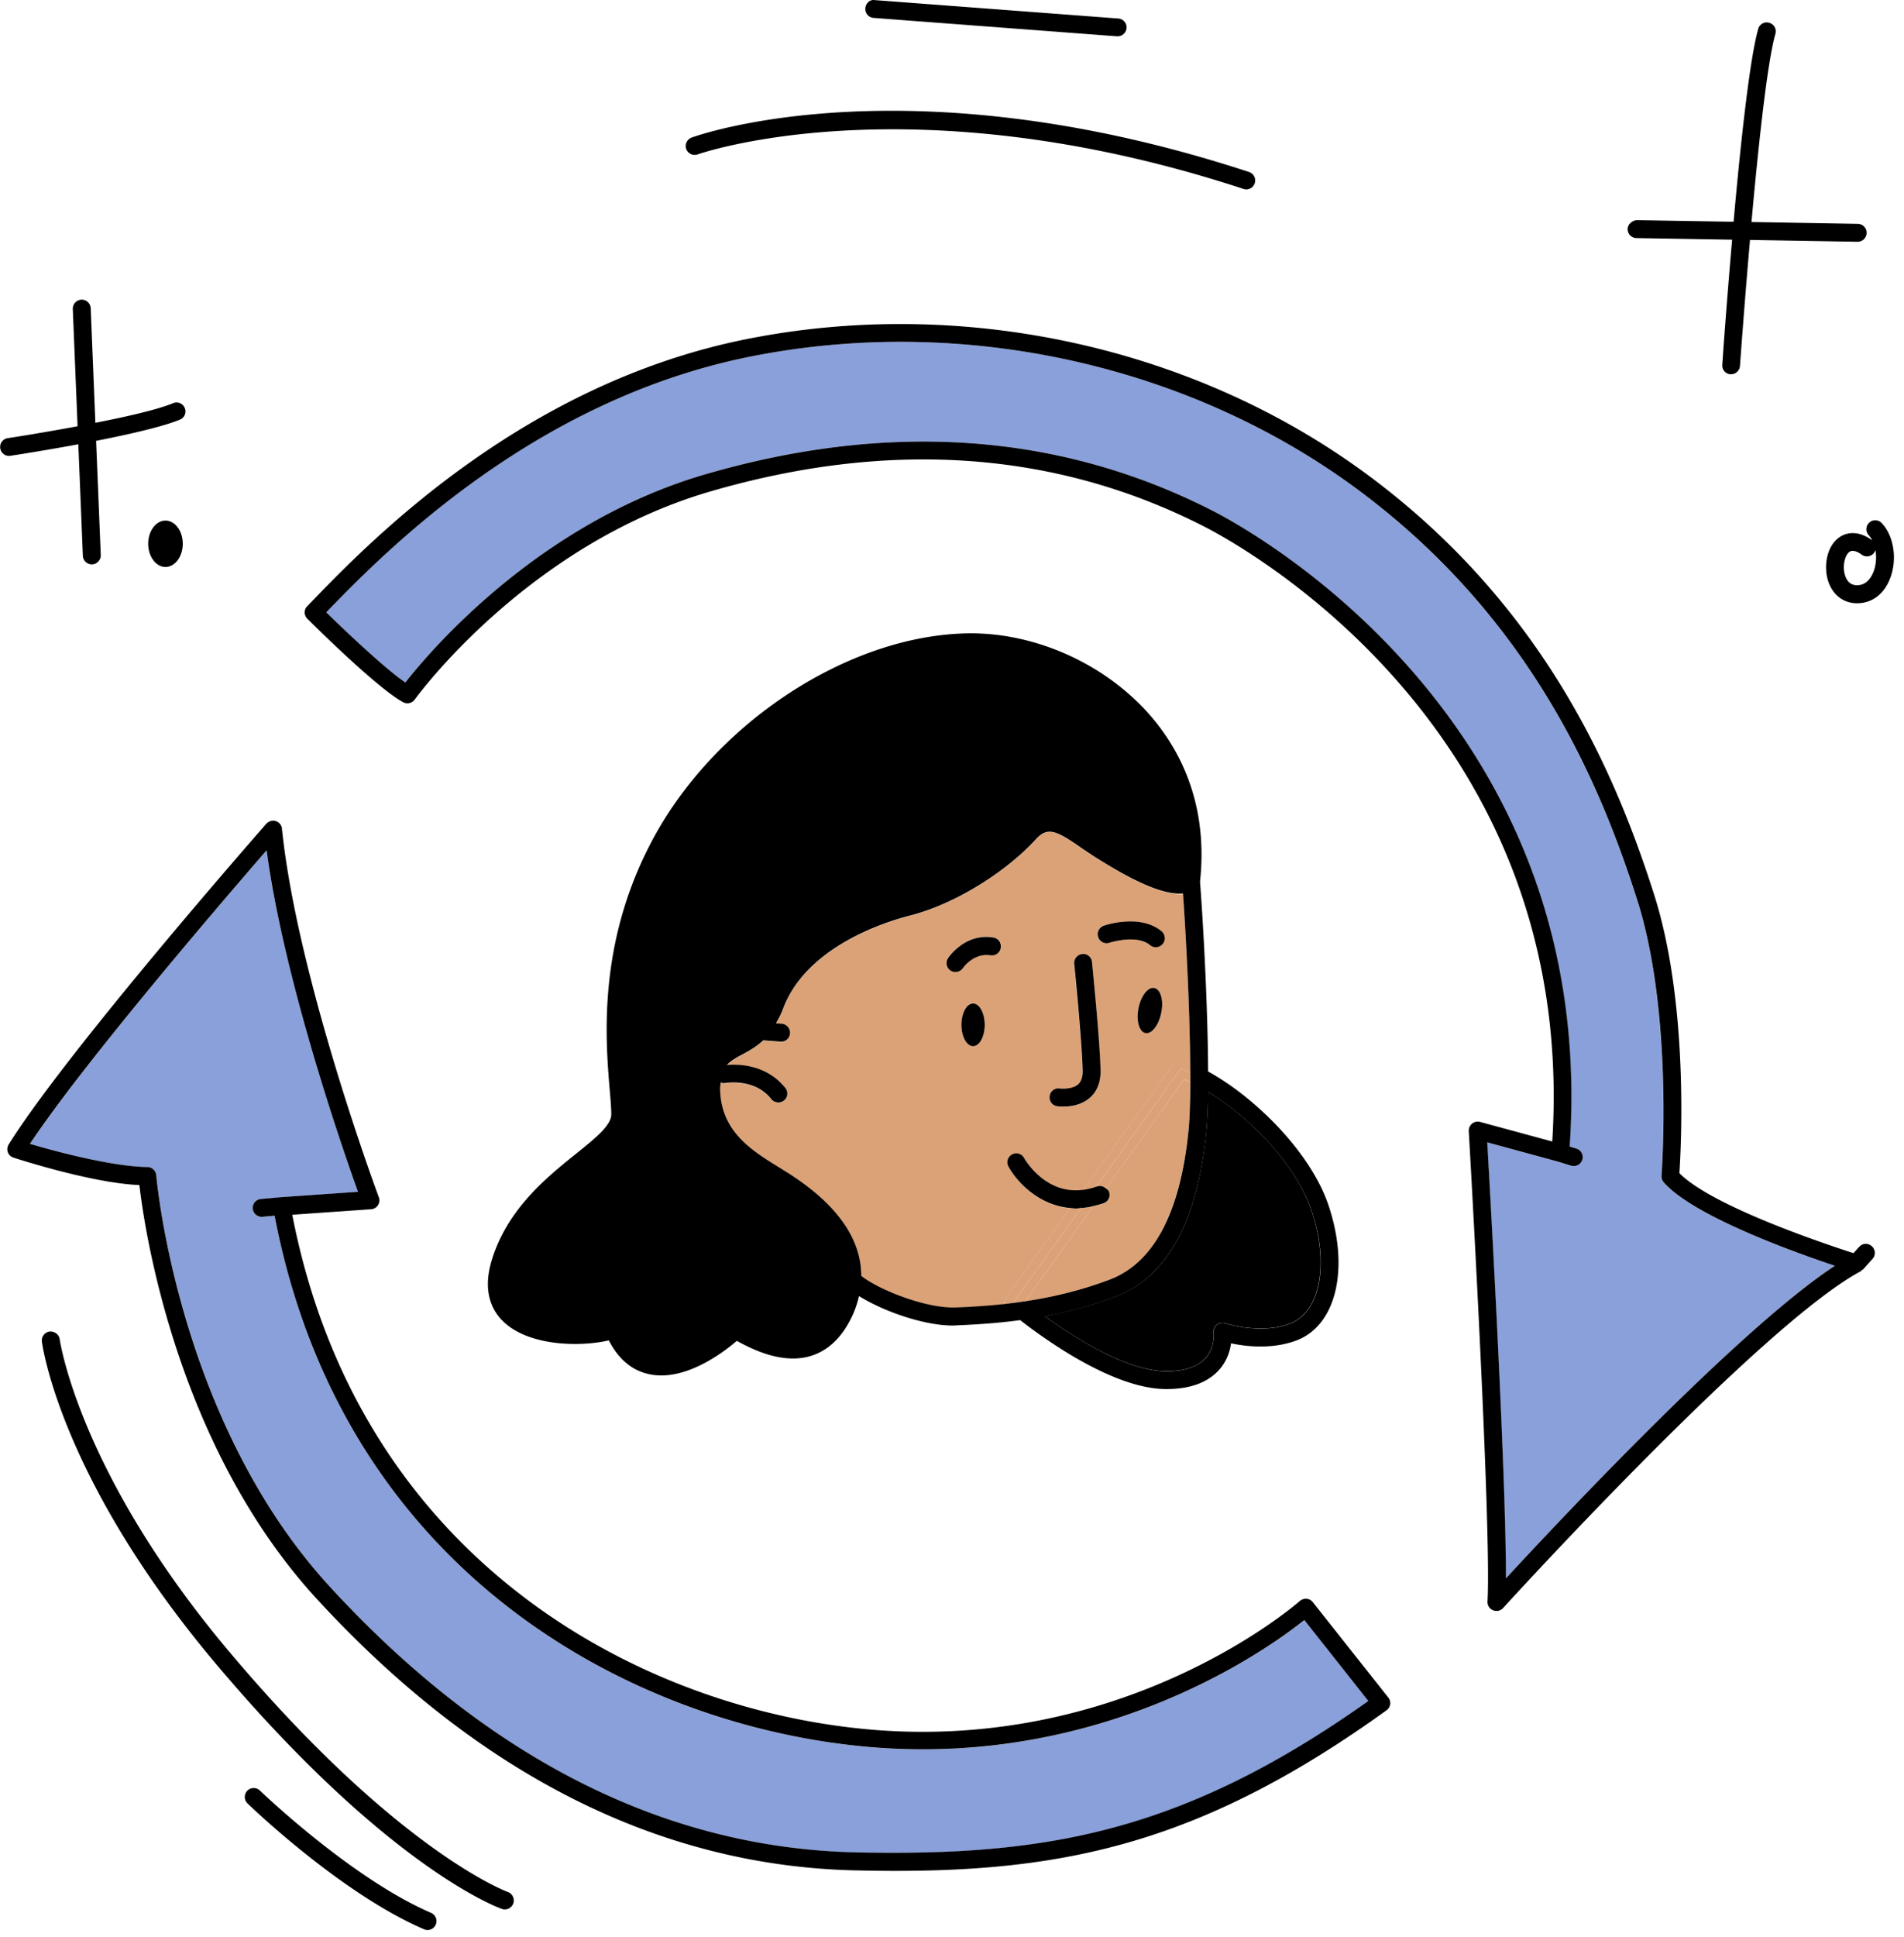
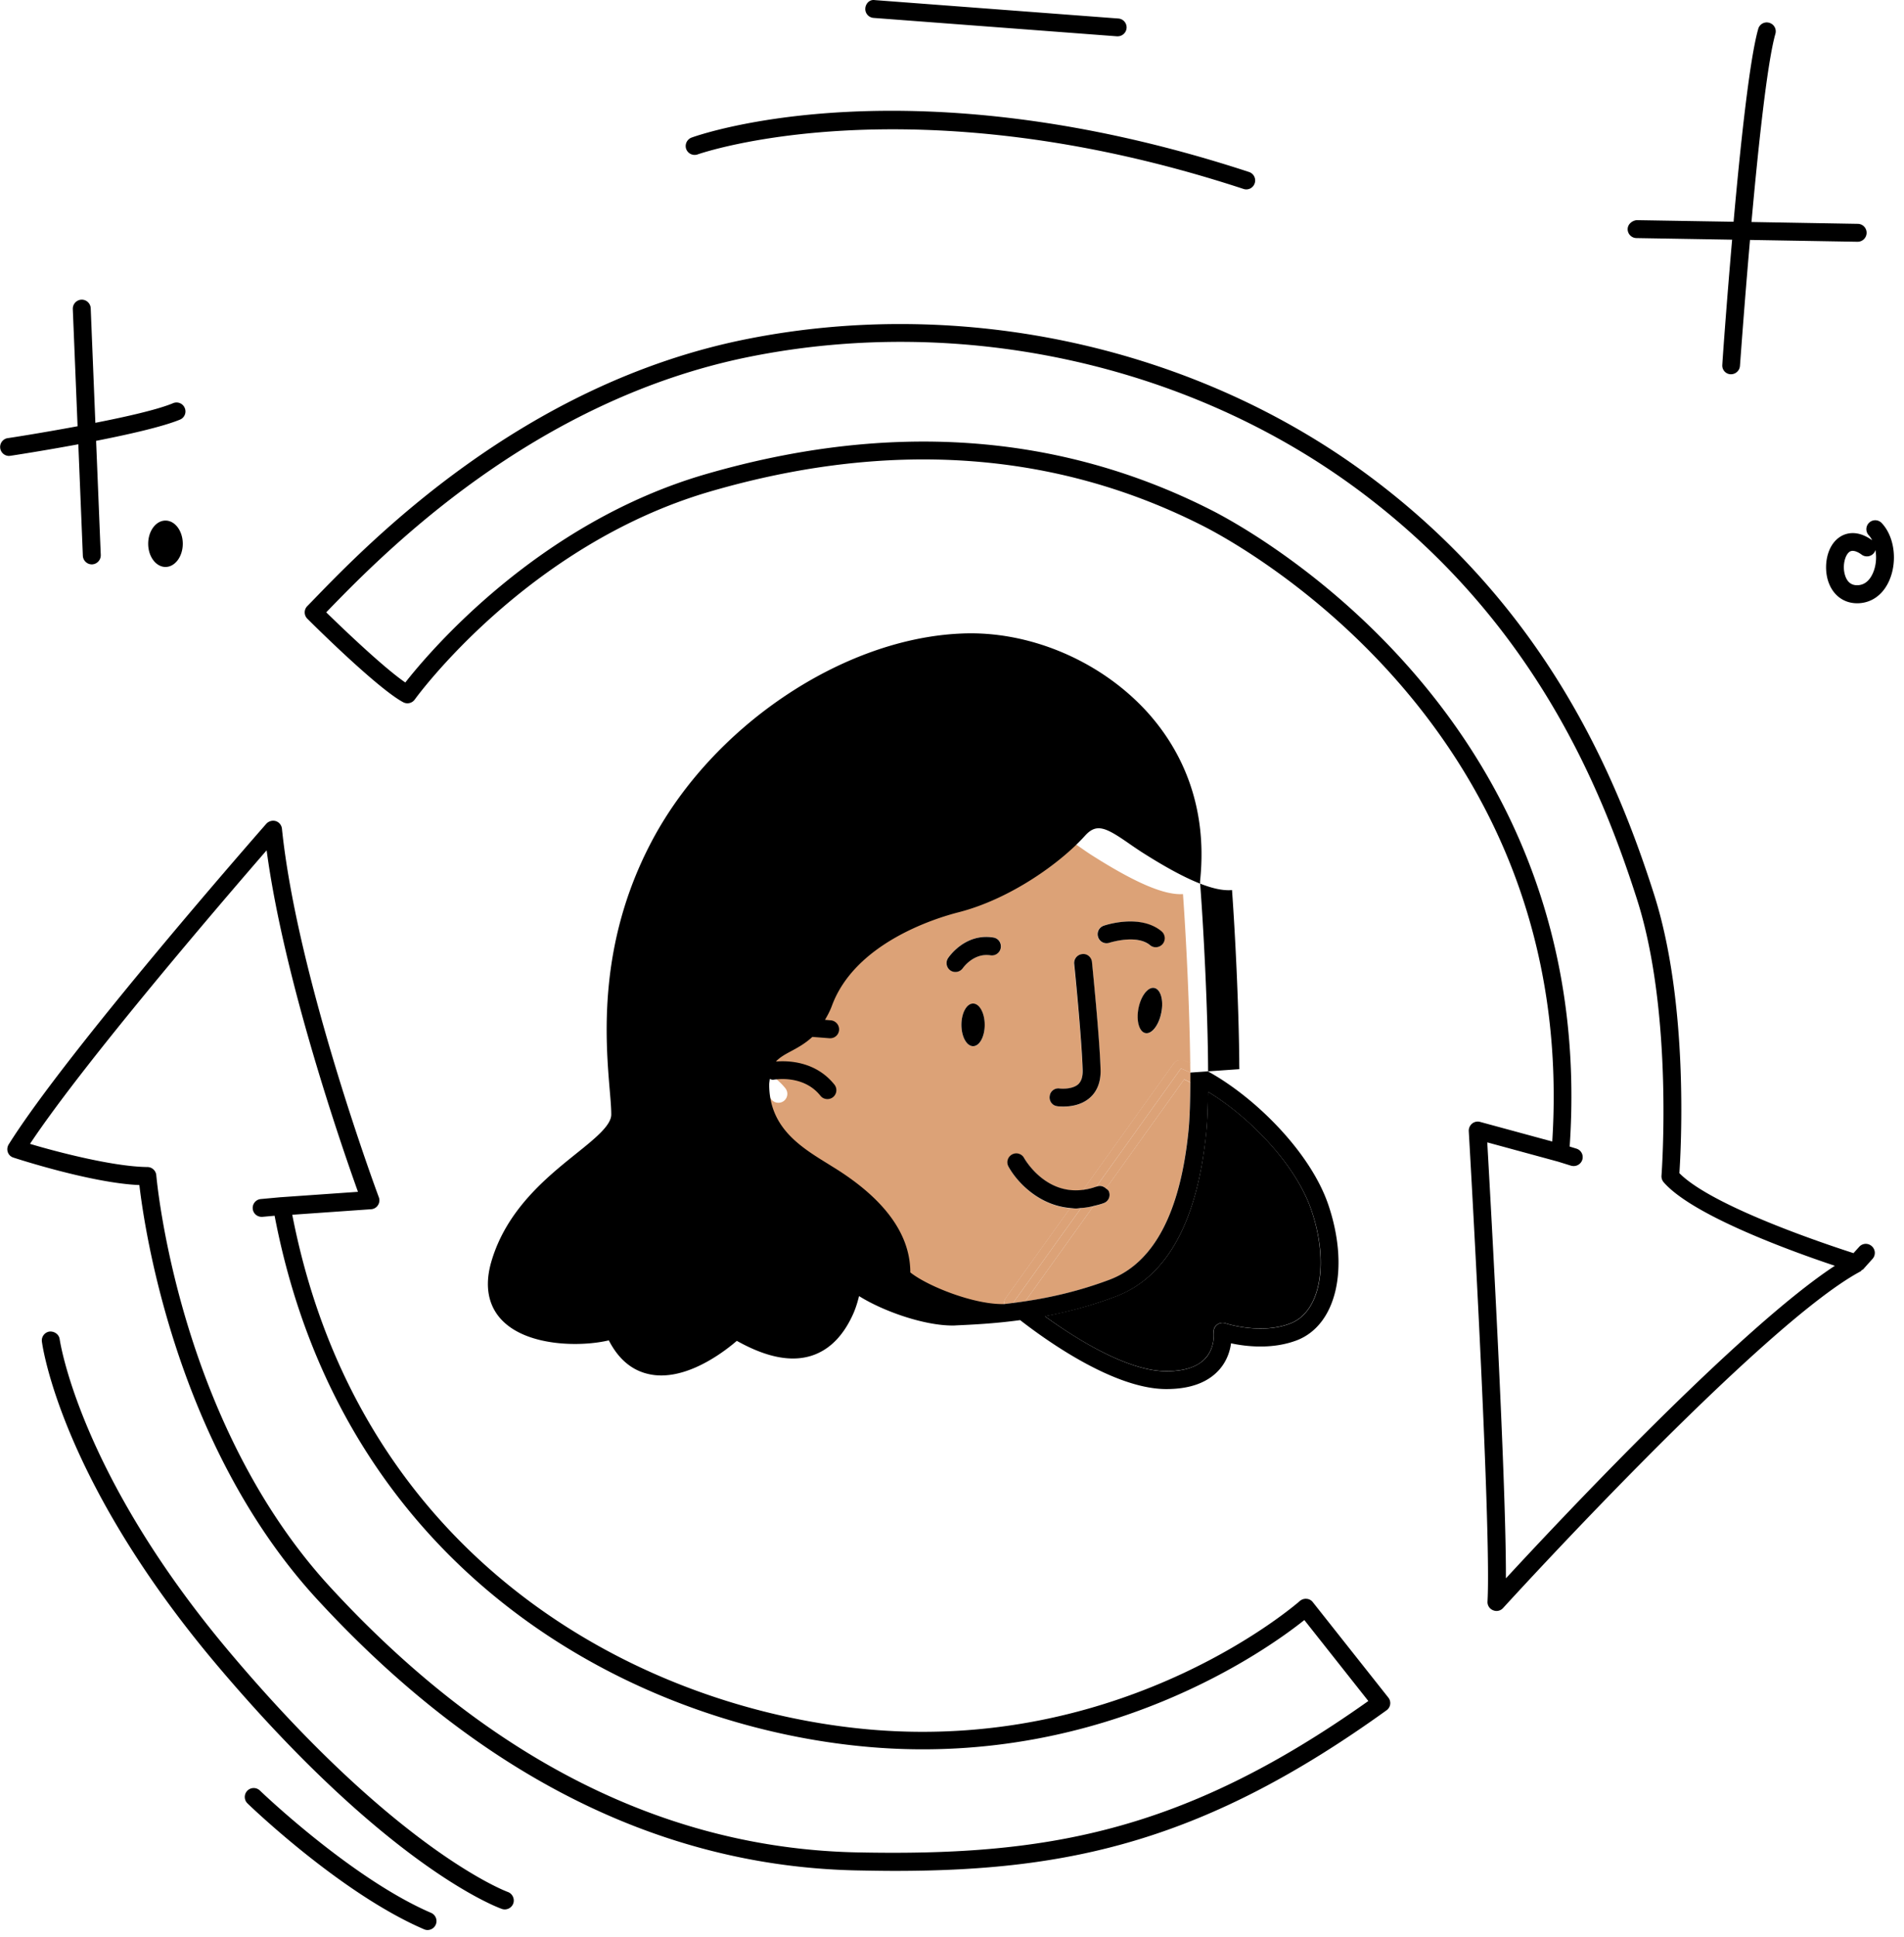
<svg xmlns="http://www.w3.org/2000/svg" width="178" height="181" fill="none">
  <path fill="#000" d="M104.324 121.128c-2.316.882-4.574 1.455-6.648 1.856 2.865 2.075 7.714 5.135 11.358 5.135 1.72 0 2.958-.412 3.68-1.238.894-.997.745-2.338.745-2.349a.83.83 0 0 1 .298-.745.88.88 0 0 1 .791-.149c.034.011 3.324 1.1 6.097.011 2.785-1.077 3.622-5.605 1.96-10.545-1.444-4.275-5.754-8.722-9.674-11.095-.022 1.433-.057 2.751-.16 3.702-.814 8.425-3.668 13.606-8.447 15.417" />
  <path fill="#DCA277" d="M102.123 79.945c-.401-.253-.791-.528-1.169-.791-2.166-1.513-3.026-1.937-4.115-.711-2.326 2.579-7.014 5.914-11.805 7.14-2.235.574-9.708 2.9-11.852 8.758-.183.515-.412.905-.642 1.295l.55.046a.838.838 0 0 1-.057 1.673h-.069l-1.604-.126c-.677.63-1.399 1.02-2.04 1.364-.585.31-1.032.573-1.364.94 1.111-.092 3.702-.035 5.467 2.155a.835.835 0 0 1-.126 1.169.82.82 0 0 1-.527.183.83.83 0 0 1-.654-.309c-1.593-1.995-4.287-1.513-4.39-1.502-.126.023-.229-.046-.344-.069-.011.195-.057.356-.057.596.046 3.978 2.946 5.766 5.513 7.347l.883.55c5.25 3.359 6.797 6.729 6.797 9.583 1.616 1.295 6.006 3.037 8.78 2.957 1.169-.046 2.75-.126 4.584-.321a.82.82 0 0 1 .15-.585l6.017-8.39c-2.912-.252-4.952-2.407-5.754-3.862a.84.84 0 0 1 .32-1.135.85.85 0 0 1 1.136.321c.091.16 1.982 3.438 5.501 2.98l8.47-11.817a.83.83 0 0 1 .952-.298c.195.069.401.183.596.263-.058-5.203-.378-11.69-.676-15.806-1.72.115-4.425-1.031-8.471-3.599M90.971 97.768c-.596 0-1.089-.894-1.089-1.995s.493-1.994 1.089-1.994 1.089.894 1.089 1.994-.493 1.995-1.09 1.995m1.639-8.517c-1.593-.24-2.579 1.181-2.59 1.192a.83.83 0 0 1-.7.367.83.83 0 0 1-.688-1.295c.07-.103 1.582-2.35 4.242-1.925a.84.84 0 0 1 .699.95.855.855 0 0 1-.963.711m9.295 13.319c-.802.711-1.845.837-2.487.837-.298 0-.516-.035-.584-.035a.847.847 0 0 1-.71-.951c.068-.458.469-.779.939-.699.31.034 1.226.046 1.731-.401.298-.264.435-.688.412-1.284-.08-2.923-.791-9.892-.791-9.96a.837.837 0 0 1 .745-.917c.447-.069.872.286.917.745.035.286.723 7.095.803 10.086.046 1.376-.505 2.155-.975 2.579m6.671-7.943c-.229 1.17-.882 2.017-1.478 1.903-.585-.115-.883-1.158-.654-2.316.23-1.169.883-2.017 1.479-1.902.584.114.883 1.157.653 2.315m.092-6.419a.83.83 0 0 1-.642.298.87.87 0 0 1-.539-.194c-1.249-1.043-3.759-.23-3.782-.23a.83.83 0 0 1-1.066-.515.844.844 0 0 1 .516-1.066c.137-.046 3.415-1.147 5.398.538.379.287.413.814.115 1.17M103.396 111.052c.103.092.229.161.275.298a.84.84 0 0 1-.481 1.078c-.333.126-.654.195-.974.275l-6.373 8.894c2.395-.367 5.089-.963 7.886-2.017 4.137-1.57 6.624-6.281 7.381-14.018.103-1.089.149-2.648.16-4.424-.183-.092-.389-.206-.573-.275z" />
  <path fill="#DCA277" d="m109.721 99.36-8.47 11.818a6 6 0 0 0 1.238-.298l7.909-11.038c.275.092.584.252.882.378 0-.298-.011-.607-.011-.905-.195-.08-.413-.195-.596-.264a.85.85 0 0 0-.952.31M101.069 112.875c-.16.012-.321.046-.47.046-.195 0-.367-.034-.55-.046l-6.017 8.391a.83.83 0 0 0-.15.584c.264-.034.55-.069.826-.103z" />
  <path fill="#DCA277" d="M102.489 110.88c.035-.012.069-.012.115-.023.298-.115.573 0 .802.194l7.301-10.201c.184.069.379.195.573.276v-.906c-.298-.126-.596-.287-.882-.378zM101.069 112.875l-6.361 8.872c.378-.046.745-.103 1.146-.161l6.373-8.894c-.401.103-.791.16-1.158.183" />
  <path fill="#000" d="M90.97 97.756c.602 0 1.089-.893 1.089-1.994 0-1.102-.487-1.994-1.09-1.994-.601 0-1.088.892-1.088 1.994s.487 1.994 1.089 1.994M107.911 92.313c-.584-.115-1.249.733-1.478 1.902s.069 2.201.653 2.316 1.25-.734 1.479-1.903c.24-1.158-.058-2.2-.654-2.315" />
-   <path fill="#8AA0DA" d="M81.687 163.284c-21.858-1.731-49.515-15.806-56.014-49.675l-1.146.103h-.08a.824.824 0 0 1-.825-.757.827.827 0 0 1 .756-.905l1.868-.172h.023l7.198-.504c-1.49-4.161-6.923-19.83-8.539-31.91-4.057 4.676-17.02 19.76-22.11 27.428 2.281.688 7.726 2.132 10.958 2.166h.011c.436 0 .803.333.837.768.023.229 1.983 22.97 16.276 38.5 14.774 16.047 31.314 24.38 49.171 24.769 17.525.367 30.42-1.776 47.865-14.143l-5.984-7.565c-3.335 2.647-18.533 13.616-40.265 11.897M155.316 109.849c.011-.149 1.135-15.106-2.281-25.789-3.393-10.614-9.765-26.121-25.949-38.19-15.852-11.83-37.148-16.517-56.989-12.54-20.264 4.058-34.202 18.293-39.612 23.887 1.869 1.833 5.456 5.226 7.393 6.556 2.258-2.877 12.425-14.9 28.036-19.451 17.181-4.997 33.102-3.874 47.326 3.347 3.736 1.891 36.219 19.611 33.491 59.464l.63.195a.84.84 0 0 1 .551 1.043.85.85 0 0 1-.803.584 1 1 0 0 1-.252-.034l-1.215-.379-6.613-1.799c.332 5.857 1.765 31.405 1.742 40.735 5.135-5.559 21.915-23.416 30.752-29.204-3.954-1.319-13.33-4.688-16.012-7.817a.87.87 0 0 1-.195-.608" />
  <path fill="#000" d="M.96 42.59c.242-.034 3.084-.47 6.362-1.077l.424 10.419c.023.447.39.802.837.802h.034a.85.85 0 0 0 .803-.87l-.436-10.672c3.095-.607 6.258-1.33 7.84-1.983a.826.826 0 0 0 .447-1.089.83.83 0 0 0-1.089-.447c-1.421.596-4.344 1.261-7.267 1.834L8.48 28.802A.84.84 0 0 0 7.609 28a.85.85 0 0 0-.803.87l.447 10.958C3.803 40.47.766 40.94.71 40.94a.837.837 0 0 0 .126 1.662c.034 0 .08-.012.126-.012M64.15 13.925a.843.843 0 0 0 1.066.504c.195-.069 19.944-6.969 51.028 3.221a.822.822 0 0 0 1.055-.527.83.83 0 0 0-.539-1.055C85.08 5.684 65.457 12.561 64.643 12.86a.847.847 0 0 0-.493 1.066M104.416 3.392h.068a.837.837 0 0 0 .837-.768.834.834 0 0 0-.768-.894L81.79.01c-.481-.08-.86.31-.894.768-.034.459.31.86.768.895zM161.77 34.969h.058a.84.84 0 0 0 .836-.78c.012-.114.39-5.478.94-11.77l10.052.171h.012a.84.84 0 0 0 .836-.825.833.833 0 0 0-.825-.848l-9.937-.172c.642-7.13 1.478-14.935 2.235-17.583a.83.83 0 0 0-.573-1.031.82.82 0 0 0-1.032.573c-.802 2.797-1.662 10.797-2.304 18.018l-9.055-.15c-.401.035-.836.356-.848.826a.835.835 0 0 0 .826.848l8.94.15c-.527 6.063-.894 11.22-.917 11.69a.813.813 0 0 0 .756.883M174.744 48.838a.834.834 0 0 0-.035 1.18c.127.138.23.298.321.47 0-.011-.011-.011-.011-.011-1.57-1.123-2.694-.55-3.106-.24-1.181.859-1.433 2.75-.997 4.08.424 1.283 1.432 2.051 2.705 2.051 1.329 0 2.43-.79 3.014-2.154.768-1.789.47-4.08-.711-5.33a.823.823 0 0 0-1.18-.046m.355 4.7c-.229.527-.665 1.145-1.49 1.145-.539 0-.917-.298-1.112-.905-.286-.871-.023-1.903.402-2.212a.5.5 0 0 1 .309-.092c.275 0 .596.172.837.355a.83.83 0 0 0 1.169-.194.8.8 0 0 0 .114-.241c.127.699.058 1.49-.229 2.143M29.66 149.449c15.096 16.391 32.036 24.918 50.364 25.319 1.226.023 2.43.046 3.621.046 16.334 0 29.022-2.797 45.974-15.003a.824.824 0 0 0 .172-1.192l-7.061-8.918a.8.8 0 0 0-.584-.309.85.85 0 0 0-.631.206c-.16.138-15.84 13.915-39.692 12.047-21.239-1.685-48.117-15.313-54.5-48.14l7.37-.516a.81.81 0 0 0 .64-.378.82.82 0 0 0 .081-.745c-.08-.206-7.633-20.528-9.055-34.431a.84.84 0 0 0-.573-.711.87.87 0 0 0-.882.24c-.757.86-18.614 21.228-24.093 29.973a.85.85 0 0 0-.08.722.8.8 0 0 0 .527.505c.31.103 7.324 2.384 11.771 2.567.482 4.126 3.439 24.391 16.631 38.718m-4.733-69.997c1.616 12.092 7.049 27.76 8.539 31.91l-7.198.504h-.023l-1.869.172a.833.833 0 0 0 .069 1.662h.08l1.147-.103c6.498 33.869 34.156 47.944 56.014 49.675 21.731 1.719 36.929-9.238 40.253-11.897l5.983 7.565c-17.444 12.367-30.339 14.51-47.864 14.143-17.858-.389-34.397-8.722-49.171-24.769-14.293-15.519-16.253-38.271-16.276-38.5a.84.84 0 0 0-.837-.768h-.011c-3.232-.034-8.677-1.478-10.958-2.166 5.1-7.668 18.053-22.74 22.122-27.428M173.816 116.496l-.538.596c-2.419-.779-13.204-4.355-16.276-7.473.16-2.43.883-15.874-2.373-26.064-3.461-10.831-9.971-26.66-26.545-39.016-16.219-12.104-38.019-16.906-58.306-12.849-20.999 4.195-35.28 18.981-40.655 24.54l-.402.413a.83.83 0 0 0 .012 1.169c.264.263 6.499 6.487 8.963 7.805a.844.844 0 0 0 1.077-.252c.103-.149 10.465-14.442 27.623-19.44 16.769-4.882 32.277-3.793 46.1 3.233 3.622 1.845 35.061 18.97 32.62 57.504l-6.751-1.834a.83.83 0 0 0-.745.161.87.87 0 0 0-.309.699c.023.367 2.143 37.044 1.753 43.956a.82.82 0 0 0 .516.814.82.82 0 0 0 .94-.207c.241-.263 24.173-26.522 33.411-31.451.057-.034.092-.092.138-.137.023-.023.068-.012.091-.035l.894-.997a.834.834 0 0 0-.057-1.181.825.825 0 0 0-1.181.046m-33.032 30.982c.022-9.33-1.41-34.879-1.743-40.736l6.614 1.8 1.215.378a1 1 0 0 0 .252.034.845.845 0 0 0 .802-.584.83.83 0 0 0-.55-1.043l-.63-.195c2.728-39.853-29.755-57.573-33.492-59.464-14.224-7.22-30.133-8.344-47.326-3.347-15.622 4.55-25.777 16.574-28.035 19.45-1.937-1.329-5.513-4.721-7.393-6.555 5.41-5.594 19.348-19.83 39.612-23.887 19.84-3.977 41.136.722 56.988 12.54 16.184 12.069 22.557 27.577 25.95 38.19 3.415 10.694 2.292 25.64 2.281 25.789a.85.85 0 0 0 .194.608c2.682 3.117 12.058 6.499 16.013 7.817-8.837 5.788-25.618 23.646-30.752 29.205M46.922 178.368a.8.8 0 0 0 .275.046.85.85 0 0 0 .79-.562.85.85 0 0 0-.504-1.066c-.103-.034-10.338-3.817-25.984-22.373-14.12-16.734-15.897-29.159-15.92-29.274-.058-.458-.493-.756-.94-.722a.84.84 0 0 0-.722.94c.069.527 1.834 12.986 16.299 30.145 16 18.958 26.281 22.717 26.706 22.866M39.966 180.339a.836.836 0 0 0 .332-1.605c-7.427-3.198-15.92-11.347-16-11.428a.835.835 0 1 0-1.158 1.204c.356.344 8.792 8.447 16.505 11.76a.8.8 0 0 0 .321.069" />
  <path fill="#000" d="M103.395 111.052c-.218-.195-.504-.298-.802-.195-.035.012-.069.012-.115.023a6 6 0 0 1-1.238.298c-3.519.459-5.41-2.82-5.501-2.98a.83.83 0 0 0-1.135-.321.83.83 0 0 0-.321 1.135c.802 1.455 2.842 3.61 5.754 3.862.183.012.355.046.55.046.149 0 .321-.034.47-.046.378-.023.756-.08 1.157-.183.321-.08.642-.149.975-.275a.82.82 0 0 0 .481-1.077c-.046-.127-.16-.207-.275-.287M98.832 103.361c.057.012.275.035.584.035.642 0 1.697-.126 2.488-.837.469-.413 1.02-1.203.985-2.579-.08-2.991-.779-9.8-.802-10.086-.046-.459-.459-.814-.917-.745a.836.836 0 0 0-.745.917c.011.068.711 7.037.791 9.96.011.596-.126 1.009-.413 1.284-.504.447-1.421.435-1.73.401a.81.81 0 0 0-.94.699c-.07.47.24.894.699.951M103.178 86.501a.836.836 0 0 0-.515 1.066.826.826 0 0 0 1.066.516c.022 0 2.533-.814 3.782.23.16.137.344.194.539.194.24 0 .47-.103.642-.298a.846.846 0 0 0-.092-1.18c-2.006-1.685-5.296-.574-5.422-.528M92.872 87.601c-2.648-.435-4.172 1.823-4.24 1.926a.84.84 0 0 0 .228 1.157.845.845 0 0 0 1.158-.23c.011-.01.997-1.443 2.59-1.19a.844.844 0 0 0 .952-.7c.069-.459-.23-.894-.688-.963" />
-   <path fill="#000" d="M53.834 107.82c-2.74 2.201-6.499 5.227-7.909 10.098-.836 2.911.16 4.654 1.158 5.593 2.407 2.293 7.21 2.35 9.834 1.731.906 1.765 2.178 2.831 3.794 3.164.367.08.734.114 1.112.114 2.968 0 5.914-2.246 7.06-3.232 1.582.871 4.402 2.235 7.026 1.375 1.628-.538 2.912-1.822 3.829-3.839.24-.528.424-1.112.573-1.72 2.246 1.41 6.052 2.751 8.734 2.751.114 0 .217 0 .32-.011 1.468-.069 3.565-.161 6.007-.493 2.567 1.994 8.825 6.441 13.662 6.441 2.224 0 3.886-.607 4.952-1.81.722-.814 1.008-1.754 1.1-2.465 1.375.298 3.863.596 6.166-.286 3.691-1.433 4.929-6.74 2.935-12.643-1.662-4.905-6.809-10.029-11.244-12.47-.023-5.903-.447-13.731-.757-17.732.848-7.817-2.315-13.043-5.123-16.058-4.356-4.665-10.946-7.427-17.228-7.129-11.083.482-23.255 8.665-28.94 19.474-5.044 9.582-4.287 18.488-3.886 23.267.08.906.137 1.651.137 2.189.012 1.021-1.524 2.258-3.312 3.691m58.948-2.097c.092-.952.138-2.27.161-3.703 3.919 2.385 8.229 6.832 9.673 11.096 1.674 4.94.826 9.467-1.96 10.544-2.773 1.089-6.063 0-6.097-.011a.85.85 0 0 0-.791.149.84.84 0 0 0-.298.745c0 .011.137 1.352-.745 2.35-.734.813-1.972 1.238-3.679 1.238-3.645 0-8.482-3.061-11.36-5.135a39 39 0 0 0 6.649-1.857c4.768-1.823 7.622-7.003 8.447-15.416m-1.501-5.502v.905c-.012 1.777-.058 3.336-.161 4.425-.756 7.736-3.244 12.447-7.381 14.018-2.797 1.054-5.49 1.662-7.886 2.017-.39.057-.768.114-1.146.16-.275.035-.562.069-.825.103a67 67 0 0 1-4.585.321c-2.774.081-7.164-1.662-8.78-2.957 0-2.854-1.547-6.224-6.797-9.582l-.882-.55c-2.568-1.582-5.468-3.37-5.513-7.347 0-.241.034-.39.057-.596.114.034.218.092.344.069.114-.012 2.796-.505 4.39 1.501.16.207.412.31.653.31a.85.85 0 0 0 .527-.184.835.835 0 0 0 .126-1.169c-1.765-2.2-4.344-2.246-5.467-2.155.332-.366.78-.63 1.364-.94.642-.343 1.364-.733 2.04-1.363l1.605.126h.069c.435 0 .79-.333.825-.768a.85.85 0 0 0-.768-.906l-.55-.046c.229-.39.447-.78.641-1.295 2.144-5.857 9.606-8.184 11.852-8.757 4.791-1.226 9.479-4.562 11.806-7.14 1.088-1.215 1.948-.791 4.114.71q.568.396 1.17.791c4.046 2.579 6.751 3.725 8.47 3.565.298 4.126.619 10.602.676 15.806 0 .32 0 .641.012.928M15.47 48.642c-.893 0-1.616.974-1.616 2.166s.723 2.167 1.617 2.167 1.616-.975 1.616-2.167-.722-2.166-1.616-2.166" />
+   <path fill="#000" d="M53.834 107.82c-2.74 2.201-6.499 5.227-7.909 10.098-.836 2.911.16 4.654 1.158 5.593 2.407 2.293 7.21 2.35 9.834 1.731.906 1.765 2.178 2.831 3.794 3.164.367.08.734.114 1.112.114 2.968 0 5.914-2.246 7.06-3.232 1.582.871 4.402 2.235 7.026 1.375 1.628-.538 2.912-1.822 3.829-3.839.24-.528.424-1.112.573-1.72 2.246 1.41 6.052 2.751 8.734 2.751.114 0 .217 0 .32-.011 1.468-.069 3.565-.161 6.007-.493 2.567 1.994 8.825 6.441 13.662 6.441 2.224 0 3.886-.607 4.952-1.81.722-.814 1.008-1.754 1.1-2.465 1.375.298 3.863.596 6.166-.286 3.691-1.433 4.929-6.74 2.935-12.643-1.662-4.905-6.809-10.029-11.244-12.47-.023-5.903-.447-13.731-.757-17.732.848-7.817-2.315-13.043-5.123-16.058-4.356-4.665-10.946-7.427-17.228-7.129-11.083.482-23.255 8.665-28.94 19.474-5.044 9.582-4.287 18.488-3.886 23.267.08.906.137 1.651.137 2.189.012 1.021-1.524 2.258-3.312 3.691m58.948-2.097c.092-.952.138-2.27.161-3.703 3.919 2.385 8.229 6.832 9.673 11.096 1.674 4.94.826 9.467-1.96 10.544-2.773 1.089-6.063 0-6.097-.011a.85.85 0 0 0-.791.149.84.84 0 0 0-.298.745c0 .011.137 1.352-.745 2.35-.734.813-1.972 1.238-3.679 1.238-3.645 0-8.482-3.061-11.36-5.135a39 39 0 0 0 6.649-1.857c4.768-1.823 7.622-7.003 8.447-15.416m-1.501-5.502v.905c-.012 1.777-.058 3.336-.161 4.425-.756 7.736-3.244 12.447-7.381 14.018-2.797 1.054-5.49 1.662-7.886 2.017-.39.057-.768.114-1.146.16-.275.035-.562.069-.825.103c-2.774.081-7.164-1.662-8.78-2.957 0-2.854-1.547-6.224-6.797-9.582l-.882-.55c-2.568-1.582-5.468-3.37-5.513-7.347 0-.241.034-.39.057-.596.114.034.218.092.344.069.114-.012 2.796-.505 4.39 1.501.16.207.412.31.653.31a.85.85 0 0 0 .527-.184.835.835 0 0 0 .126-1.169c-1.765-2.2-4.344-2.246-5.467-2.155.332-.366.78-.63 1.364-.94.642-.343 1.364-.733 2.04-1.363l1.605.126h.069c.435 0 .79-.333.825-.768a.85.85 0 0 0-.768-.906l-.55-.046c.229-.39.447-.78.641-1.295 2.144-5.857 9.606-8.184 11.852-8.757 4.791-1.226 9.479-4.562 11.806-7.14 1.088-1.215 1.948-.791 4.114.71q.568.396 1.17.791c4.046 2.579 6.751 3.725 8.47 3.565.298 4.126.619 10.602.676 15.806 0 .32 0 .641.012.928M15.47 48.642c-.893 0-1.616.974-1.616 2.166s.723 2.167 1.617 2.167 1.616-.975 1.616-2.167-.722-2.166-1.616-2.166" />
</svg>